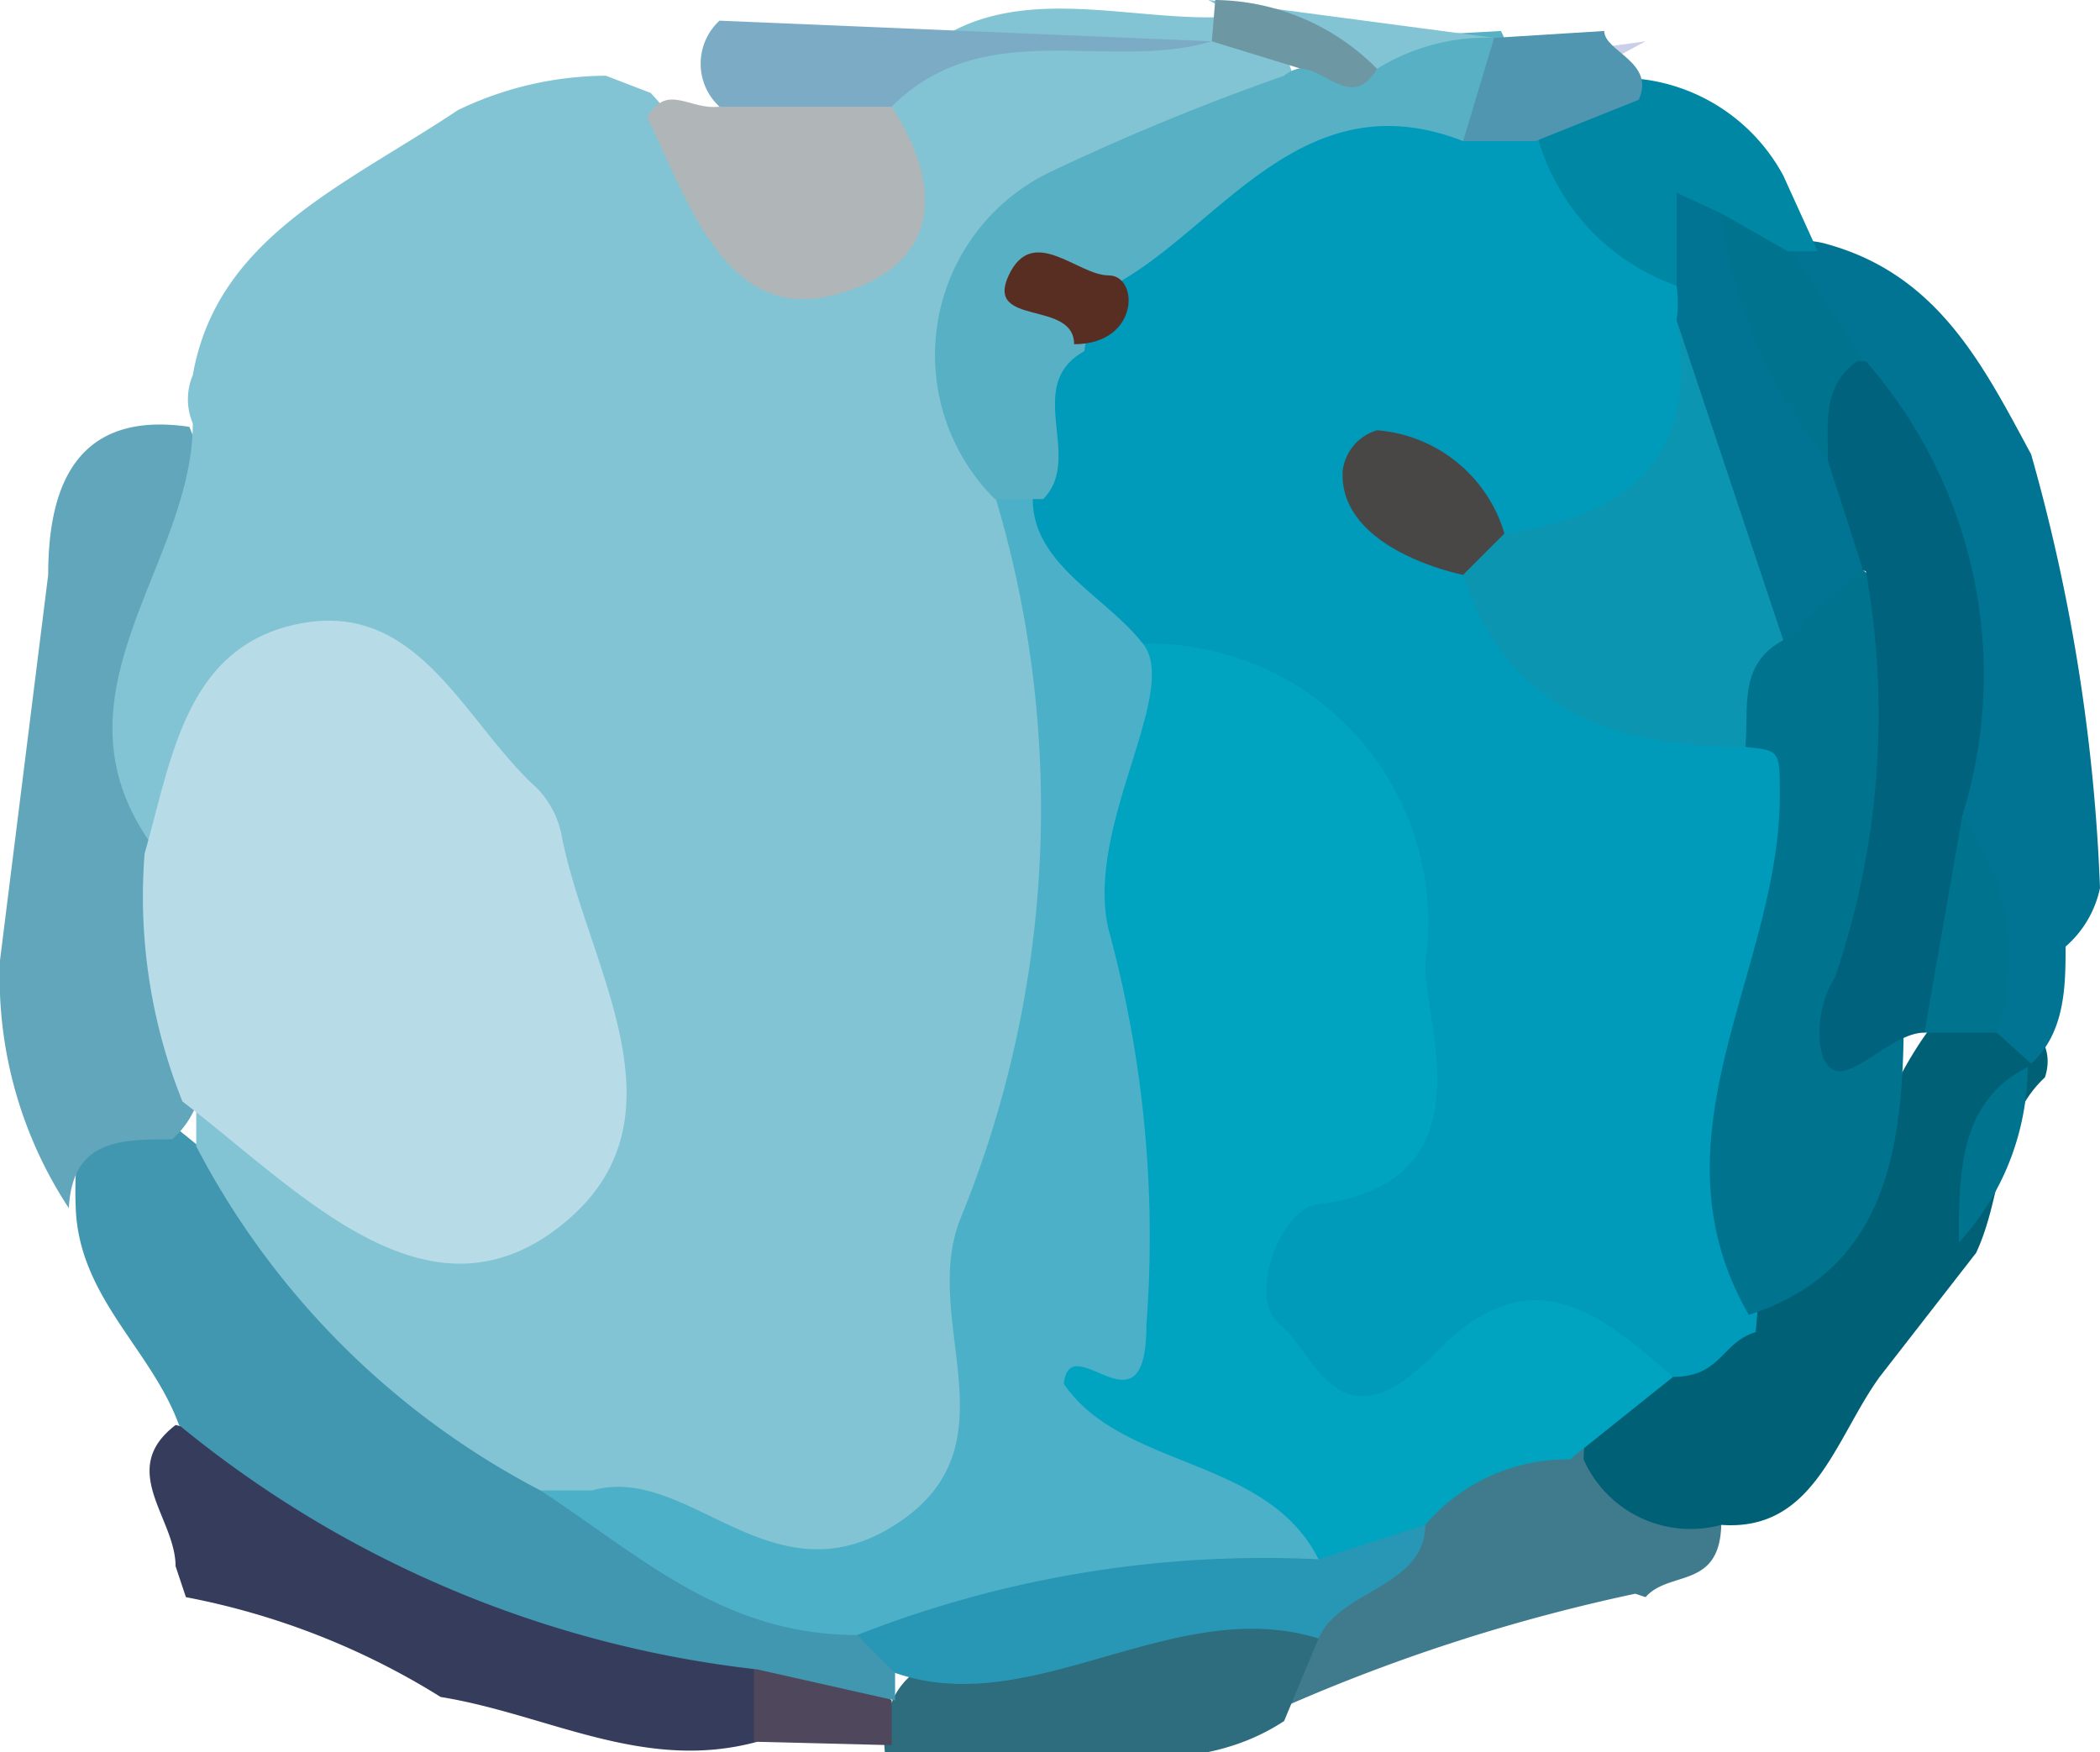
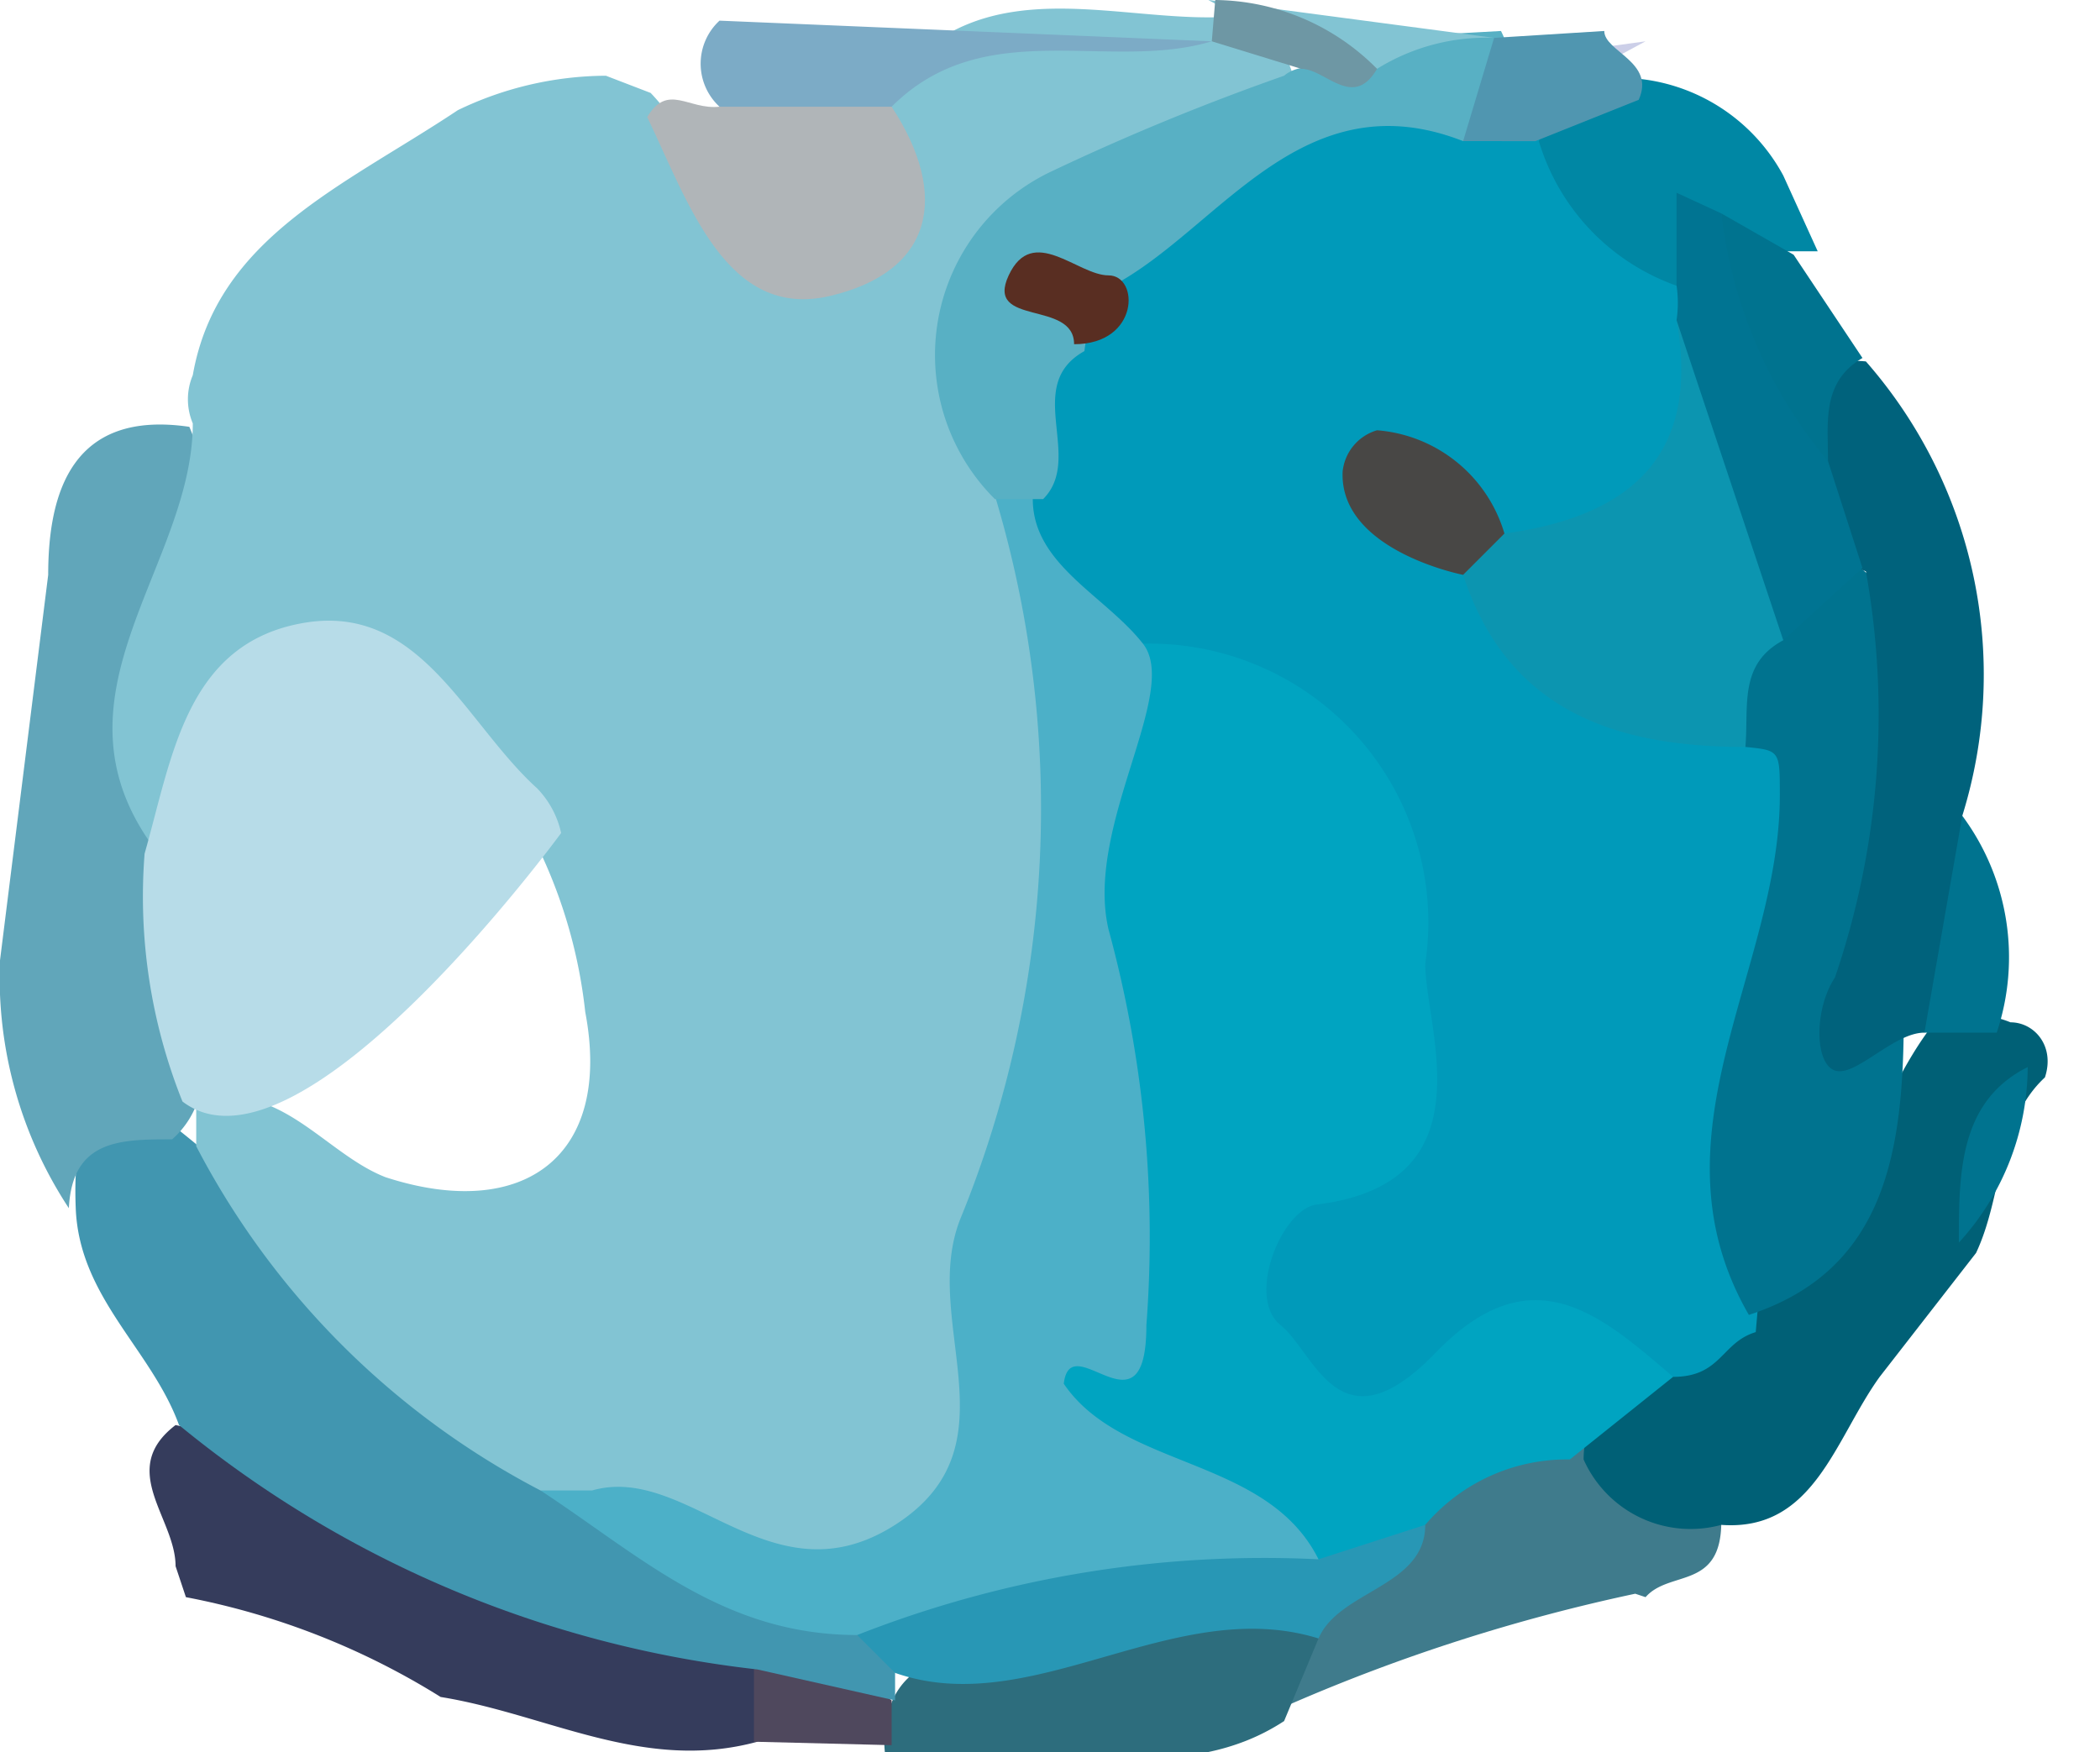
<svg xmlns="http://www.w3.org/2000/svg" id="圖層_1" data-name="圖層 1" viewBox="0 0 6.1 5.09">
  <defs>
    <style>.cls-1{fill:#3f7b8c;}.cls-2{fill:#2d6d7d;}.cls-3{fill:#006076;}.cls-4{fill:#007492;}.cls-5{fill:#00738f;}.cls-6{fill:#353c5c;}.cls-7{fill:#4f485d;}.cls-8{fill:#00a4c1;}.cls-9{fill:#2897b5;}.cls-10{fill:#4196b0;}.cls-11{fill:#009aba;}.cls-12{fill:#cccfe8;}.cls-13{fill:#00627c;}.cls-14{fill:#0087a4;}.cls-15{fill:#61a6ba;}.cls-16{fill:#4cb0c8;}.cls-17{fill:#82c4d3;}.cls-18{fill:#58b0c4;}.cls-19{fill:#0c95b0;}.cls-20{fill:#484745;}.cls-21{fill:#5096b0;}.cls-22{fill:#592e22;}.cls-23{fill:#b7dce8;}.cls-24{fill:#7cabc6;}.cls-25{fill:#b0b5b8;}.cls-26{fill:#6e97a4;}</style>
  </defs>
  <title>網路衛教有獎徵答活動_遊戲說明內容</title>
  <path class="cls-1" d="M4.75,4.63a5.25,5.25,0,0,0-1,.32c-.06-.09,0-.17,0-.26s.23-.23.33-.35a.49.49,0,0,1,.45-.17A1.36,1.36,0,0,1,5,4.42c0,.2-.15.14-.22.22Z" />
  <path class="cls-2" d="M3.83,4.76,3.73,5c-.29.19-.62.06-.93.14l-.22,0a.29.29,0,0,1,0-.16.2.2,0,0,1,.09-.13c.28-.1.59-.08.88-.16A.23.23,0,0,1,3.83,4.76Z" />
  <path class="cls-3" d="M5,4.43a.34.34,0,0,1-.4-.19c0-.16.13-.23.24-.31a1.89,1.89,0,0,0,.27-.2c.28-.18.32-.52.51-.76a.29.29,0,0,1,.22,0c.07,0,.13.07.1.16h0c-.14.13-.12.34-.2.51L5.46,4C5.33,4.18,5.27,4.45,5,4.43Z" />
-   <path class="cls-4" d="M5.9,3.09,5.8,3a3,3,0,0,1-.19-.65,1.54,1.54,0,0,0-.32-1.22C5.22,1,5.1.87,5.17.71a.24.24,0,0,1,.14,0c.32.09.45.35.59.61a5.34,5.34,0,0,1,.2,1.26A.31.31,0,0,1,6,2.75C6,2.86,6,3,5.9,3.09Z" />
  <path class="cls-5" d="M5.69,3.61c0-.2,0-.41.2-.51A.76.76,0,0,1,5.69,3.61Z" />
  <path class="cls-6" d="M.51,4.55c0-.14-.17-.28,0-.41.61.13,1.1.52,1.69.7a.2.2,0,0,1,0,.22c-.33.09-.61-.08-.92-.13a2.16,2.16,0,0,0-.74-.29S.52,4.58.51,4.55Z" />
  <path class="cls-7" d="M2.19,5.06V4.85c.17-.13.28,0,.4.09v.13Z" />
  <path class="cls-8" d="M4.86,4l-.3.24a.54.54,0,0,0-.42.19c-.1.07-.19.16-.33.14l-.36-.18c-.28-.16-.62-.27-.28-.69a.5.5,0,0,0,.05-.45,1.61,1.61,0,0,1,.09-1.42c.66,0,.77.11.89.72s.16.89-.34,1.17c.19.17.3,0,.44,0S4.83,3.61,4.86,4Z" />
  <path class="cls-9" d="M3.83,4.53l.31-.1c0,.18-.25.19-.31.33C3.41,4.63,3,5,2.6,4.86c-.14,0-.15-.05-.09-.16A1.15,1.15,0,0,1,3.83,4.53Z" />
  <path class="cls-10" d="M2.49,4.75l.11.11s0,0,0,.08l-.4-.09A3.21,3.21,0,0,1,.52,4.14c-.08-.22-.29-.37-.3-.63s.05-.28.23-.28c.42.31.72.74,1.17,1Z" />
  <path class="cls-11" d="M4.86,4c-.21-.18-.41-.36-.69-.07s-.35,0-.45-.08,0-.33.1-.35c.51-.06.32-.51.32-.7a.81.81,0,0,0-.82-.93.39.39,0,0,1-.39-.37c0-.18-.05-.39.13-.52s.21,0,.14-.2A1,1,0,0,1,4.26.28a.49.49,0,0,1,.21.08,3,3,0,0,1,.47.48A.42.42,0,0,1,5,1c0,.4-.13.62-.53.63a.37.37,0,0,1-.14,0s-.06-.07-.11-.06l.11.09c.19.34.52.39.85.46.17.07.13.21.11.34-.08.47-.15.94-.19,1.41C5,3.9,5,4,4.86,4Z" />
  <path class="cls-5" d="M5.08,3.82c-.3-.52.09-1,.09-1.51,0-.13,0-.13-.1-.14a.29.29,0,0,1,0-.36c.09-.09.17-.2.31-.18.24.18.15.42.15.66s-.21.45,0,.66l0,0C5.53,3.34,5.48,3.69,5.08,3.82Z" />
  <path class="cls-5" d="M5.7,2.37A.69.69,0,0,1,5.8,3H5.59A.48.48,0,0,1,5.7,2.37Z" />
  <path class="cls-12" d="M4.78.12,4.65.19a1.24,1.24,0,0,1-.38,0" />
  <path class="cls-13" d="M5.7,2.37,5.59,3c-.09,0-.2.13-.26.11s-.06-.18,0-.27a2.36,2.36,0,0,0,.09-1.18.34.34,0,0,1-.21-.33c0-.13,0-.3.21-.28A1.38,1.38,0,0,1,5.7,2.37Z" />
  <path class="cls-14" d="M5.18.51l.1.22h-.1A.25.25,0,0,1,5,.74a.6.6,0,0,0-.13.09.64.64,0,0,1-.4-.42.28.28,0,0,1,.3-.18A.54.54,0,0,1,5.18.51Z" />
  <path class="cls-5" d="M5,.62l.21.12.2.3c-.12.07-.1.19-.1.3C4.87,1.23,5,.91,5,.62Z" />
  <path class="cls-15" d="M0,2.79.14,1.67c0-.24.07-.48.41-.43a.54.54,0,0,1-.05.52,1,1,0,0,0,0,.74,3.83,3.83,0,0,1,.08.68.26.26,0,0,1-.08.13c-.15,0-.29,0-.3.2A1.22,1.22,0,0,1,0,2.79Z" />
  <path class="cls-16" d="M3,1.45c0,.19.21.28.32.42s-.17.53-.1.83a3.39,3.39,0,0,1,.11,1.15c0,.34-.22,0-.24.17.17.25.59.21.74.51a3.23,3.23,0,0,0-1.34.22c-.39,0-.63-.23-.92-.42a.47.47,0,0,1,.53-.06c.35.11.45,0,.53-.37a10.52,10.52,0,0,0,.24-2.44A.09.09,0,0,1,3,1.45Z" />
  <path class="cls-17" d="M3.57.05a.23.23,0,0,1,.19.19c0,.15-.18.15-.28.2-.64.3-.64.3-.59,1a3.15,3.15,0,0,1-.1,2.1c-.12.3.17.66-.19.89S2,4.25,1.72,4.33H1.57a2.35,2.35,0,0,1-1-1V3.2c.24-.07.37.15.55.22.4.13.66-.06.58-.48a1.46,1.46,0,0,0-.3-.74c-.31-.35-.49-.33-.74.07-.05.08-.09.18-.2.21-.35-.45.1-.83.1-1.25a.18.18,0,0,1,0-.14C.63.69,1,.54,1.33.32a1,1,0,0,1,.43-.1l.13.05A.61.61,0,0,1,2,.43c.09.13.16.32.37.27s.14-.24.17-.38c.25-.43.66-.26,1-.27" />
  <path class="cls-18" d="M4.36.09c.07.14,0,.23-.11.32-.46-.18-.7.24-1,.41a.32.32,0,0,0-.1.2c-.18.1,0,.31-.12.43H2.89A.59.59,0,0,1,3.05.5,6.91,6.91,0,0,1,3.73.22C3.8.16,3.92.24,4,.11" />
  <path class="cls-19" d="M5.18,1.86c-.13.07-.1.19-.11.31-.37,0-.69-.1-.82-.5a.11.11,0,0,1,.12-.12c.37-.05.57-.23.5-.62A1.13,1.13,0,0,1,5.18,1.86Z" />
  <path class="cls-4" d="M5.18,1.86,4.87.93a.34.34,0,0,0,0-.1V.56L5,.62a1.37,1.37,0,0,0,.31.72l.1.31Z" />
  <path class="cls-20" d="M4.37,1.55l-.12.12s0,0,0,0-.36-.07-.35-.3A.14.14,0,0,1,4,1.25.42.42,0,0,1,4.37,1.55Z" />
  <path class="cls-21" d="M4.66.09c0,.06.15.09.1.2l-.3.12H4.25l.09-.3" />
  <path class="cls-22" d="M3.12,1c0-.13-.26-.05-.19-.2s.2,0,.29,0S3.31,1,3.12,1Z" />
  <path class="cls-17" d="M4.34.11A.6.6,0,0,0,4,.2,2.35,2.35,0,0,1,3.51,0" />
-   <path class="cls-23" d="M.42,2.48a.08.08,0,0,0,0,0c.08-.28.12-.61.46-.67s.47.29.68.48a.27.27,0,0,1,.07.13c.07.38.39.83,0,1.14S.87,3.46.53,3.2A1.6,1.6,0,0,1,.42,2.48Z" />
+   <path class="cls-23" d="M.42,2.48a.08.08,0,0,0,0,0c.08-.28.12-.61.46-.67s.47.29.68.48a.27.27,0,0,1,.07.13S.87,3.46.53,3.2A1.6,1.6,0,0,1,.42,2.48Z" />
  <path class="cls-24" d="M3.52.12c-.3.09-.66-.08-.93.19a.38.38,0,0,1-.5,0,.17.17,0,0,1,0-.25" />
  <path class="cls-25" d="M2.09.31h.5c.17.26.12.48-.18.55S2,.59,1.88.34C1.94.24,2,.32,2.09.31Z" />
  <path class="cls-26" d="M3.53,0A.67.67,0,0,1,4,.2c-.07.12-.15,0-.22,0L3.52.12" />
</svg>